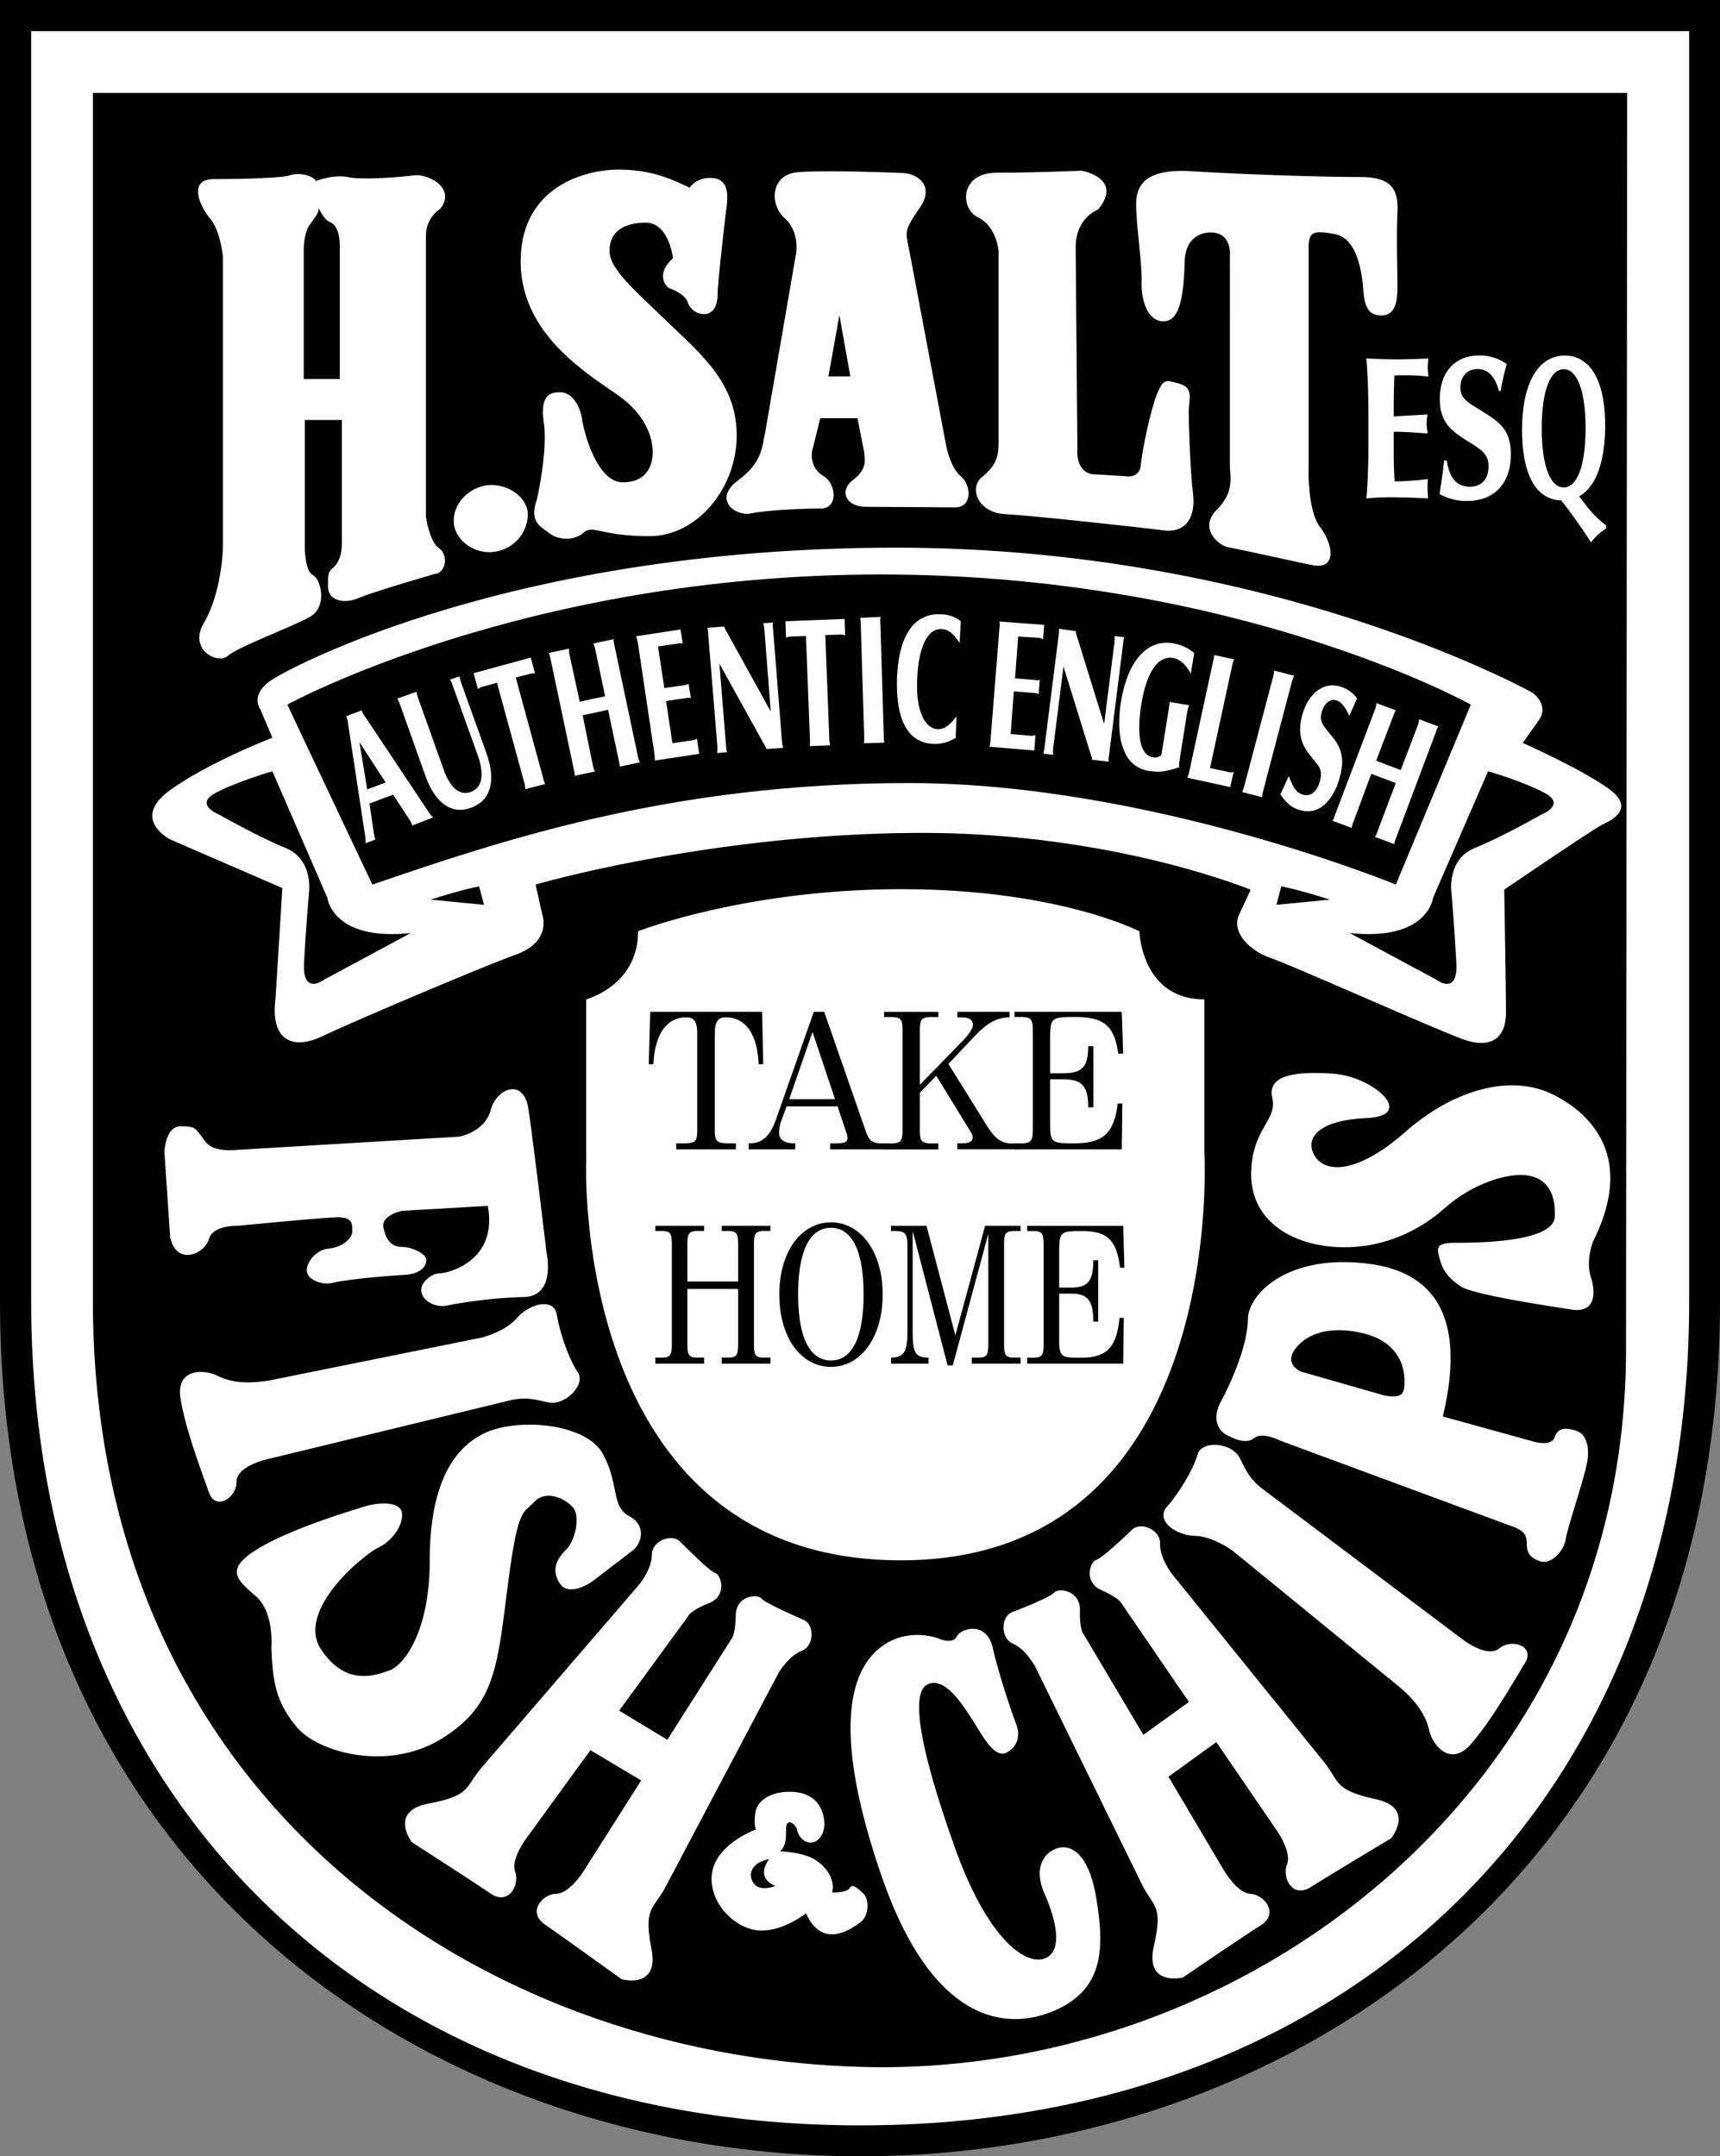
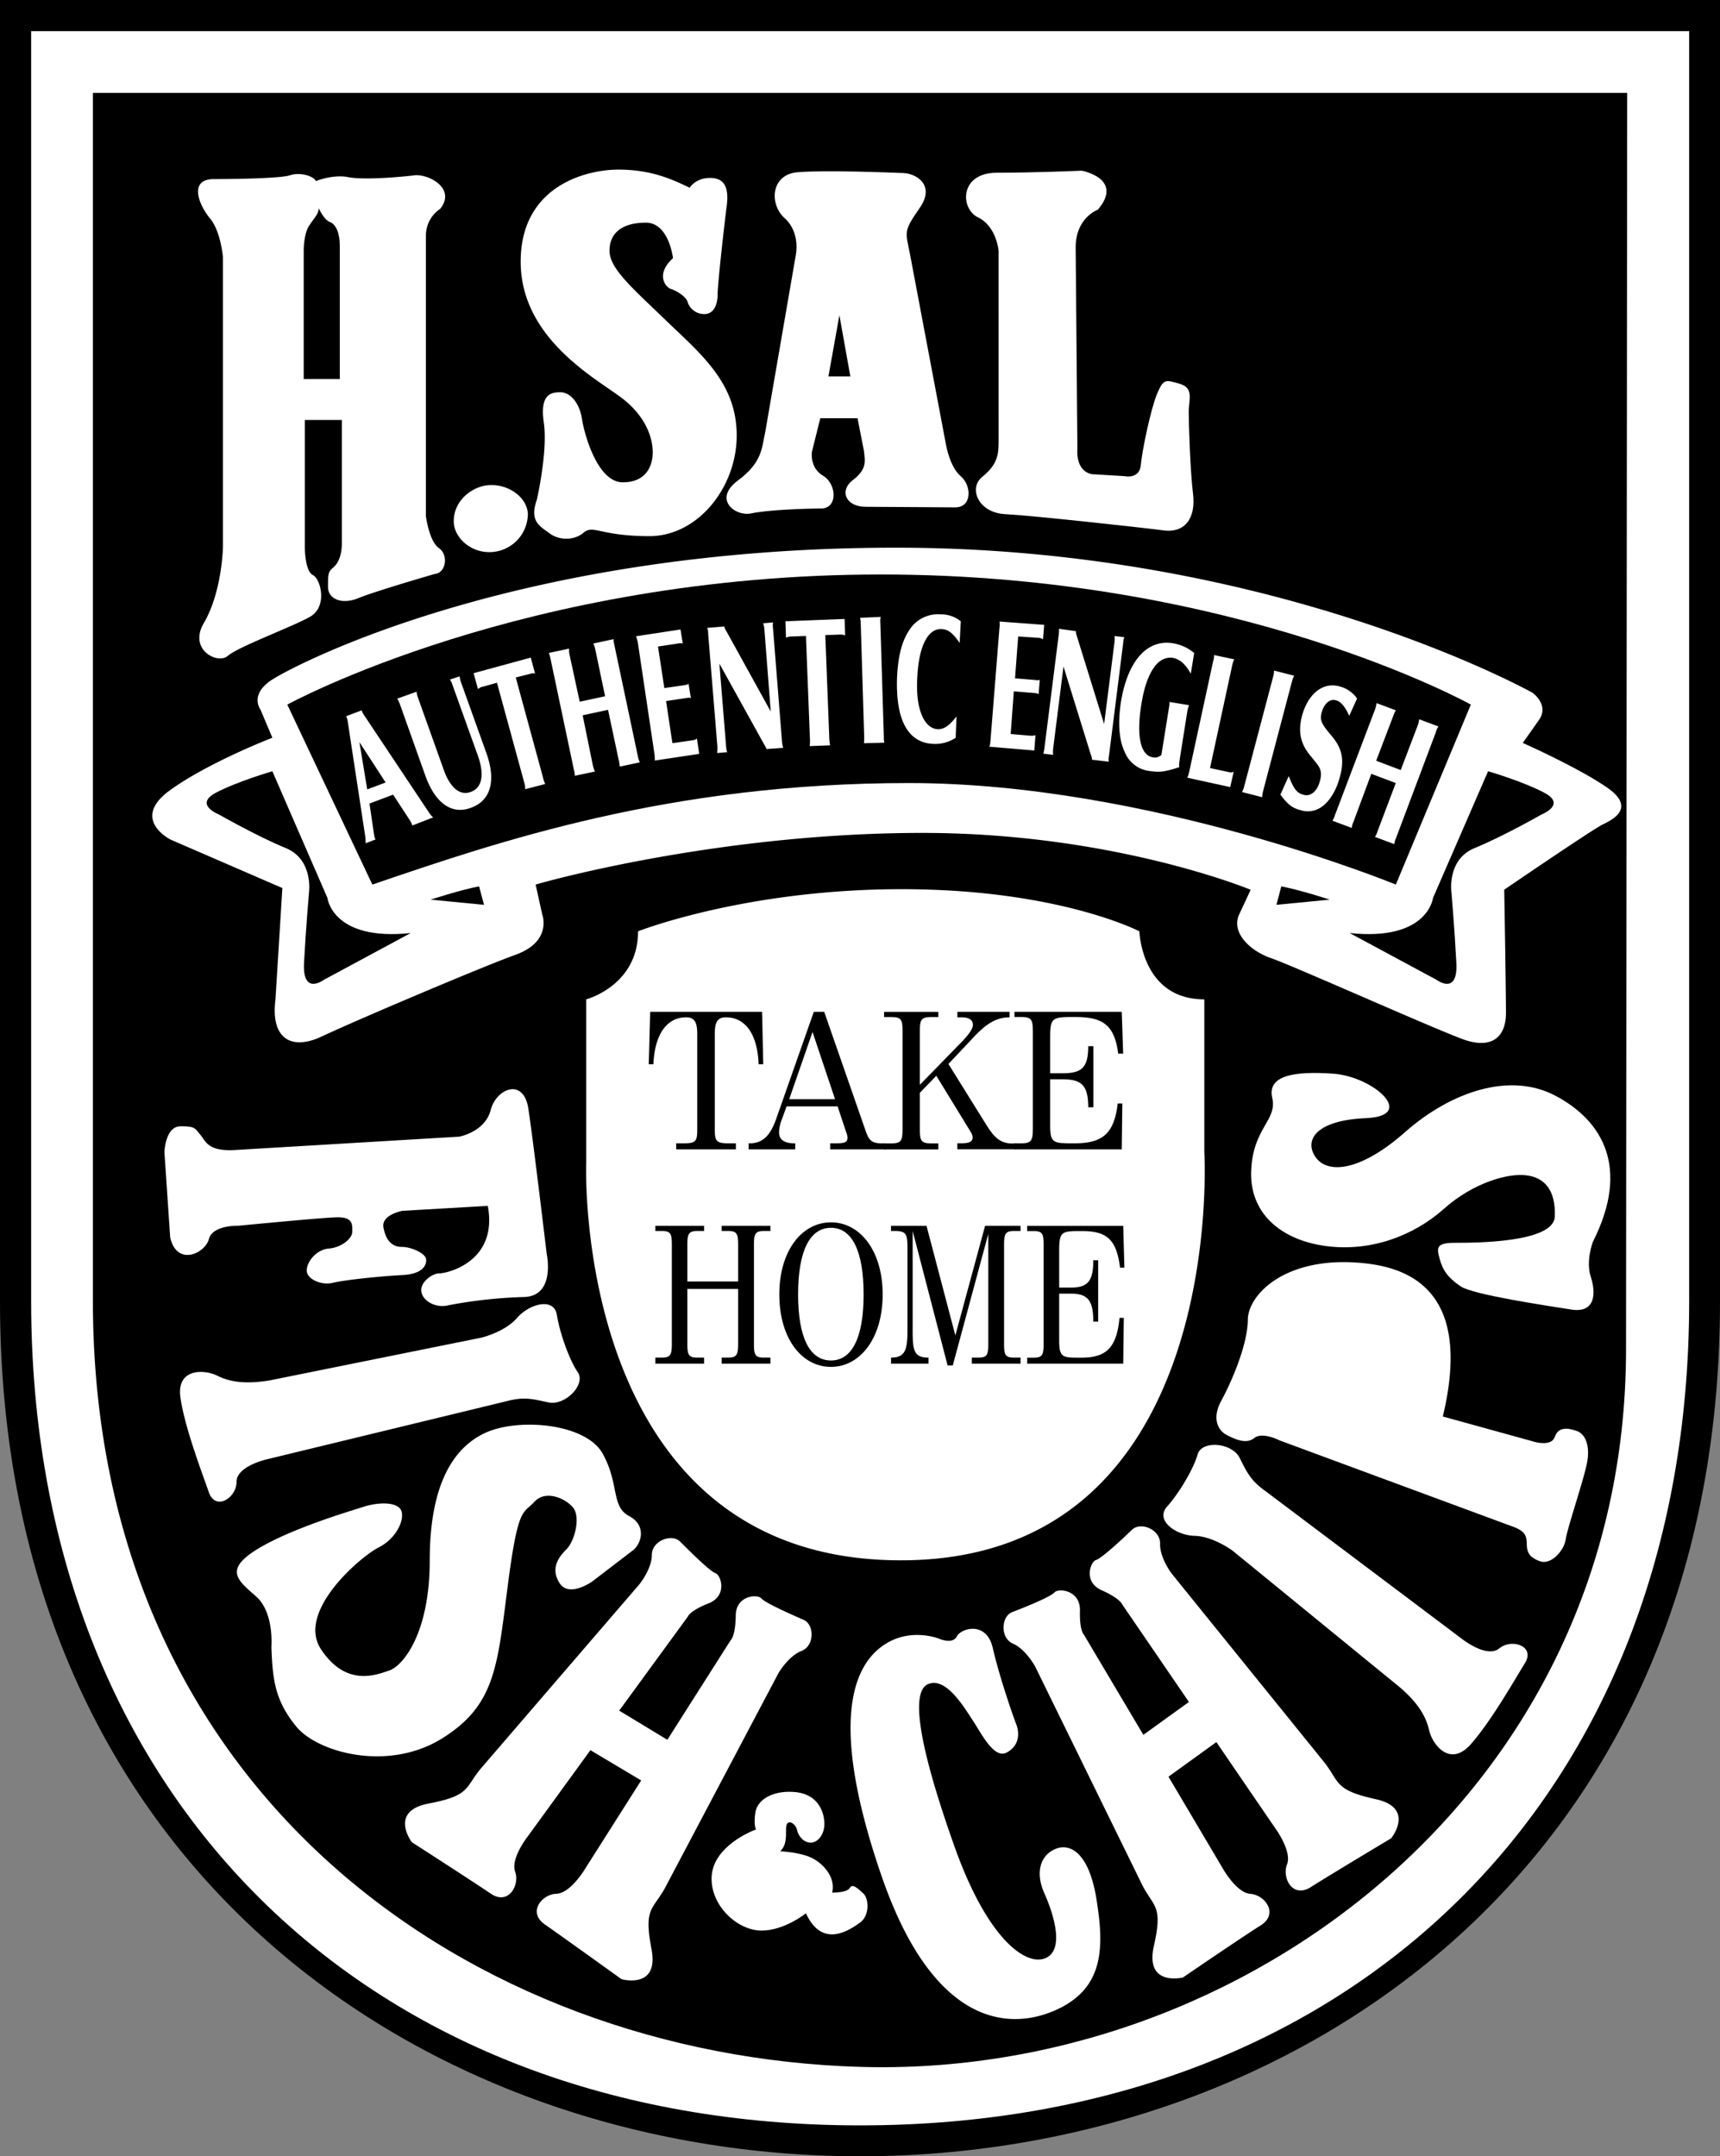
<svg xmlns="http://www.w3.org/2000/svg" width="1994" height="2500" viewBox="0 0 26.833 33.642">
  <rect x="0" y="0" width="26.833" height="33.642" fill="#808080" stroke="none" />
  <path d="M26.833 0v20.308c0 8.888-6.709 13.334-13.415 13.334C6.709 33.642 0 29.196 0 20.308V0h26.833z" />
  <path d="M26.352 20.299c0 7.731-5.233 12.861-12.933 12.861C5.715 33.16.486 28.03.486 20.299V.486h25.866v19.813z" fill="#fff" />
  <path d="M25.367 21.06c-.005 6.885-5.99 11.371-11.961 11.187-5.98-.18-11.957-4.216-11.957-11.956V1.449h23.936l-.018 19.611z" />
  <path d="M11.794 28.543s-.041-.067-.009-.27c.036-.207.292-.351.644-.311.346.045.432.324.432.495 0 .171-.108.292-.211.292s-.189-.085-.216-.198c-.022-.108-.171-.193-.171-.022 0 .167 0 .261-.09.355 0 0 .347.014.526.122.193.113.333.315.284.522 0 0 .229.005.274-.072.041-.077.126.009.211.085.086.076.104.342-.049.454-.158.113-.589.419-.846-.144 0 0-.333.27-.693.27s-.779-.365-.779-.81.504-.696.693-.768zM24.849 19.377s-.113.297-.032.544.081.576-.315.509c-.396-.063-1.517-.229-1.715-.36-.198-.135-.279-.248-.328-.432-.05-.18-.05-.248.248-.248.297 0 1.535 0 1.548-.409.018-.414-.162-.612-.446-.644-.279-.036-.823.112-1.287.526s-1.139.675-1.85.576c-.707-.099-1.188-.526-1.152-1.188.031-.657.409-.774.328-1.121-.081-.347.329-.423.959-.378.625.049 1.3.657.508.693-.792.032-.972.347-.792.608.185.265.693.233 1.404-.396.711-.625 1.634-.94 2.345-.558.712.379 1.171 1.104.577 2.278z" fill="#fff" />
  <path d="M19.962 22.473s-.27-.14-.396-.036c-.13.104-.315.009-.432-.05-.117-.062-.238-.238-.085-.526.158-.288.414-.873.418-1.269 0-.396.608-1.03 1.868-.877 1.26.153 1.476 1.121 1.174 2.385l1.386.383s.301.104.36-.063.211-.14.342-.094c.135.045.207.225.166.472-.04.248-.311 1.035-.337 1.219-.027.18-.229.401-.4.342-.167-.059-.203-.14-.207-.256-.004-.117-.004-.198-.189-.274l-3.668-1.356zM14.643 25.564s.216.099.283-.032c.067-.13.464-.247.562.18.099.432.297 1.008.36 1.174.067.162.049.36-.148.459-.198.099-.396-.311-.527-.508s-.414-.679-.693-.562c-.284.117-.135.99.396 2.493.526 1.503 1.138 1.913 1.436 1.782.297-.13.13-.675-.018-1.008-.148-.329-.063-.594.167-.693.229-.099.526.05.644.779.117.725.13 1.368-.594 1.714s-1.931.315-2.754-2.061c-.823-2.38-.473-3.325.085-3.649.391-.23.801-.068.801-.068zM18.976 27.18l-.747.54.85 1.436s.212.378.428.392c.221.014.45.306.162.491-.288.18-1.215.814-1.215.814S17.86 31 18 30.366c.144-.63.004-.607-.175-.945l-1.674-3.416s-.144-.27-.346-.36c-.203-.085-.189-.418-.019-.491.176-.067.604-.238.666-.311.063-.067.401-.036.396.284-.009.319.062.378.062.378l.927 1.562.711-.513-1.04-1.521s-.027-.09-.319-.221c-.292-.126-.18-.445-.09-.473.09-.027.427-.342.562-.473.139-.13.445 0 .437.221-.005.221.18.463.18.463l2.394 2.961c.229.301.153.418.783.558.634.135.248.612.248.612s-.963.576-1.251.76c-.288.185-.455-.144-.374-.351.081-.202-.175-.554-.175-.554l-.927-1.356zM10.003 27.778l-.792-.472-.981 1.35s-.266.338-.194.545c.077.207-.104.535-.382.342-.284-.193-1.229-.801-1.229-.801s-.369-.486.266-.604c.634-.121.562-.238.801-.535l2.483-2.885s.194-.238.194-.459.311-.337.441-.207c.135.135.459.459.549.491.09.027.194.355-.104.472-.297.117-.324.207-.324.207L9.66 26.689l.751.455.99-1.557s.072-.059.077-.378c0-.32.342-.342.4-.27.063.072.481.256.657.333.171.072.176.405-.031.486s-.36.347-.36.347l-1.778 3.366c-.188.329-.324.306-.202.94.121.635-.468.468-.468.468s-.914-.657-1.192-.851c-.284-.193-.045-.477.175-.481.221-.009.441-.378.441-.378l.883-1.391zM4.234 25.695s.045-.531-.234-.783c-.284-.252-.518-.414.014-.742.531-.324 1.436-.59 1.674-.666.234-.072.531-.072.576.076.045.149-.09.428-.355.562-.266.131-1.287.99-.905 1.584.387.59.846.414 1.066.338.221-.072.634-.59.634-1.715s.329-1.732.846-1.984c.518-.252 1.584-.162 1.85.311.266.477.13.828.414.977.279.148.193.432.059.536l-.635.486s-.355.252-.504.031c-.148-.225-.032-.4.104-.535.13-.131.22-.5.104-.648-.122-.148-.432-.284-.607-.09-.176.192-.253.057-.415 1.317-.162 1.255-.194 1.863-1.035 2.38-.846.518-1.939.207-2.263-.193-.329-.4-.37-.725-.388-1.242zM19.75 23.27l3.056 2.299s.391.311.585.148c.193-.157.562-.036.4.229-.167.27-.531.914-.851 1.273-.319.355-.59.005-.644-.22-.049-.225-.185-.441-.459-.675l-2.605-2.128s-.306-.229-.599-.234c-.292-.009-.616-.243-.427-.455s.414-.589.477-.814c.062-.225.535-.189.657.054s.176.356.41.523zM7.888 21.865l-3.712.9s-.486.104-.486.355c0 .252-.329.459-.432.162s-.369-.99-.441-1.462c-.077-.477.369-.459.576-.355s.459.13.814.072l3.298-.666s.369-.085.562-.31c.194-.221.576-.324.621-.045.045.284.193.698.324.891.135.189-.193.531-.459.473s-.381-.091-.665-.015zM2.655 19.305l-.09-1.332s.014-.401.252-.401c.234 0 .221.032.311.135.085.104.117.266.562.234l3.474-.207s.401-.072.491-.414c.085-.337.518-.518.589-.013.077.504.284 2.25.284 2.25s.148.666-.355.679a7.367 7.367 0 0 0-1.184.13c-.18.045-.387-.059-.414-.207-.032-.144.162-.292.279-.292.122 0 .918-.18.756-1.053l-1.332.077s-.324.059-.297.252c.032.189.122.311.284.311.162 0 .369.104.382.188.013.09-.045.239-.382.252-.342.018-.905.077-1.08.122-.18.04-.4-.063-.4-.194 0-.135.148-.324.342-.342.189-.014.369-.148.369-.266 0-.117.013-.239-.284-.22-.292.013-1.494.13-1.494.13s-.4-.014-.459.207c-.059.226-.501.433-.604-.026zM8.356 13.801l.104.469s.158.418-.414.625-2.524 1.039-3.02 1.273c-.491.234-.805.027-.729-.571l.108-1.742-1.745-.756s-.621-.311-.027-.756c.599-.441 1.616-.833 1.616-.833l-.186-.44s-.18-.234.185-.468c.364-.234 3.825-2.057 9.729-2.057 5.899 0 9.932 2.264 9.932 2.264s.261.185.104.418l-.257.364s.882.392 1.323.702c.445.311.081.495-.077.571s-1.535 1.017-1.535 1.017.027 1.557.027 1.922c0 .364-.207.571-.653.418-.441-.157-2.705-1.17-3.015-1.273-.314-.108-.625-.392-.495-.679l.18-.387s-2.133-.887-5.126-.887c-2.982.001-5.583.676-6.029.806z" fill="#fff" />
  <path d="M9.144 15.592s.81-.211.81-1.062c0 0 1.67-.657 4.113-.657s3.708.657 3.708.657.031 1.062 1.013 1.062v2.376s.387 6.376-4.734 6.376c-5.13 0-4.909-6.192-4.909-6.192v-2.56zM6.781 8.955s-.918.266-1.183.374c-.265.112-.481.017-.481-.172s0-.234.076-.297c.077-.063.14-.185.14-.387V6.552h-.577V8.55s0 .36.126.423c.122.058.234.495-.049.652-.279.157-1.121.468-1.278.607-.158.14-.621-.095-.374-.513.248-.423.297-1.03.297-1.215v-4.49s-.032-.405-.203-.608c-.17-.206-.341-.612.064-.612s1.044-.014 1.184-.059c.139-.049.36 0 .405.09 0 0 .266-.108.5-.062.234.049.81 0 1.031-.027.216-.031.67.203.405.526 0 0-.22.126-.22.423V8.05s.049.392.202.5c.156.108.111.391-.065.405zM7.672 8.613c-.315.022-.585-.216-.593-.468-.01-.333.292-.567.562-.576.311-.014.585.203.594.45a.601.601 0 0 1-.563.594zM8.375 7.798s.175-.761.108-1.21c-.064-.446.121-.468.261-.468.144 0 .297.153.337.428.045.27.252.977.634.977.383 0 .468-.279.468-.468 0-.185-.076-.545-.499-.86-.428-.316-1.561-.937-1.561-2.115 0-1.175 1.012-1.436 1.525-1.436.513 0 .841.153 1.111.283 0 0 .09-.153.319-.153.226 0 .293.153.261.423-.036.274-.144 1.232-.144 1.395s-.062.306-.206.306a.271.271 0 0 1-.261-.185c-.022-.09-.185-.185-.261-.207s-.252-.22.032-.481c0 0-.063-.553-.423-.553s-.567.153-.567.437c0 .283.36.585.904 1.111.545.522 1.08.967 1.08 1.773 0 .805-.603 1.57-1.363 1.57-.765 0-.873-.184-1.026-.054s-.392.117-.532.009c-.144-.108-.319-.184-.197-.522z" fill="#fff" />
  <path d="M13.378 6.525h-.581l-.13.522s-.041.248.171.374c.216.126.238.513-.031.513-.274 0-.846.023-1.094.077-.243.049-.594-.22-.203-.513.392-.288.374-.526.428-.756l.477-2.763s.076-.347-.171-.572c-.248-.22-.221-.688.202-.72.428-.036 1.422.004 1.647.013.216.009.504.198.248.554-.248.36-.216.351-.144.715l.562 2.975s.059.342.229.486c.171.144.18.486-.085.486-.261 0-1.093-.009-1.399-.009s-.418-.248-.198-.418c.225-.171.189-.297.171-.459l-.099-.505zM17.033 7.398l.513.031s.234.054.252-.18c.022-.234.153-.859.252-1.103.104-.243.131-.221.355-.158.225.068.14.243.14.441 0 .194.022.905.067 1.278s-.122.616-.468.567c-.347-.045-2.025-.229-2.457-.252-.428-.018-.585-.41-.36-.585.221-.18.252-.329.252-.536V3.915s-.031-.383-.319-.522c-.288-.14-.288-.698.288-.698.581 0 1.328-.032 1.328-.032s.662.122.252.608c0 0-.347.122-.347.589l.027 3.146c-.001 0-.037.338.225.392z" fill="#fff" />
-   <path d="M18.886 3.627s-.396-.022-.405.463c-.014.486-.063.923-.329.923-.261 0-.351-.356-.342-.608.009-.252-.072-.833-.081-1.076-.009-.243-.081-.72.873-.657.949.059 2.146.09 2.614.09.464 0 .607.162.585.558-.018.396 0 .914 0 1.157s-.04.445-.252.445c-.211 0-.266-.153-.283-.427-.022-.274-.104-.779-.437-.842-.333-.059-.414-.049-.414.216v3.474s-.014.63.18.882.284.679-.139.589c-.428-.09-1.116-.243-1.287-.274-.175-.032-.468-.306-.185-.589.284-.284.203-.536.203-.68V3.978c.001 0 .032-.351-.301-.351zM24.358 7.807c.13.171.288.378.463.657a.787.787 0 0 1 .234-.216v-.05a1.854 1.854 0 0 1-.266-.256l-.153-.198c.261-.148.405-.531.405-1.112 0-.697-.234-1.084-.63-1.084-.414 0-.666.428-.666 1.161.002.698.217 1.089.613 1.098z" fill="#fff" />
  <path d="M24.052 6.682c0-.589.135-.922.342-.922.207 0 .342.329.342.922 0 .594-.135.923-.342.923-.206 0-.342-.329-.342-.923z" />
-   <path d="M22.459 7.708a.848.848 0 0 0 .423.108c.437 0 .688-.279.688-.725 0-.374-.162-.495-.427-.662-.23-.144-.36-.198-.36-.387 0-.158.099-.284.265-.284s.27.108.337.342h.027c.022-.14.054-.279.094-.419a.71.71 0 0 0-.427-.135c-.392 0-.617.27-.617.68 0 .351.162.49.45.666.203.126.311.198.311.382 0 .198-.107.32-.292.32-.203 0-.32-.135-.36-.41h-.041c-.017.16-.044.336-.071.524zM21.316 7.776a3.87 3.87 0 0 1 .365-.018c.121 0 .324.004.598.018-.004-.072-.009-.122-.009-.153 0-.041 0-.09.004-.149-.184.023-.35.036-.517.036a5.979 5.979 0 0 1-.014-.427v-.347c.171 0 .347.014.527.027-.004-.067-.014-.117-.014-.144 0-.036.004-.086.014-.153-.221.014-.392.022-.527.032v-.171c0-.153.005-.311.009-.468.049-.004.104-.004.153-.004.126 0 .248.004.378.022-.004-.063-.009-.108-.009-.14 0-.036.004-.085.009-.144-.202.009-.373.014-.504.014-.081 0-.238-.004-.463-.014.027.319.032.639.032.958v.351c0 .28-.005.568-.032.874z" fill="#fff" />
  <path d="M5.301 3.825v2.088h-.563V3.901s0-.248.081-.374c.077-.122.153-.185.153-.279 0 0 .081.184.176.216.09.033.153.172.153.361zM13.266 5.873h-.342l.171-.955zM5.809 13.801l-1.327-2.808s3.694-2.03 9.261-2.03c5.562 0 9.203 2.03 9.203 2.03l-1.17 2.808s-3.848-1.584-7.596-1.584c-3.74 0-6.395.909-8.371 1.584zM6.408 14.557l-1.354.729s-.337.256-.311-.261c.027-.522.077-1.093.077-1.093s.077-.522-.365-.702c-.44-.18-1.039-.522-1.039-.522s-.392-.153-.054-.337c.342-.18.887-.338.887-.338l.859 1.976c-.001-.001.076.679 1.3.548z" />
  <path d="M21.055 14.557l1.354.729s.338.256.311-.261c-.027-.522-.076-1.093-.076-1.093s-.081-.522.364-.702c.441-.18 1.04-.522 1.04-.522s.392-.153.049-.337c-.337-.18-.882-.338-.882-.338l-.859 1.976c0-.001-.077.679-1.301.548zM6.718 14.036s.468-.153.756-.207l.077.288-.833-.081zM20.745 14.036s-.468-.153-.756-.207l-.076.288.832-.081z" />
  <path d="M21.393 12.073l.382.144-.284.751a.375.375 0 0 1-.04.09l.301.112a.295.295 0 0 1 .027-.095l.621-1.651a.27.27 0 0 1 .041-.09l-.301-.112a.4.4 0 0 1-.022.094l-.266.698-.383-.145.266-.697c.014-.036.022-.059.041-.09l-.301-.112a.452.452 0 0 1-.022.094l-.626 1.651a.375.375 0 0 1-.04.09l.301.112a.333.333 0 0 1 .027-.095l.278-.749zM19.975 12.397c.108.148.185.211.315.243a.368.368 0 0 0 .319-.045c.13-.085.238-.261.292-.468.077-.27.036-.455-.126-.644-.167-.198-.189-.248-.153-.378.036-.126.126-.207.216-.18.077.018.14.09.211.243l.122-.27a.476.476 0 0 0-.274-.189c-.257-.072-.49.112-.585.459-.063.248-.027.432.13.621.077.094.117.144.135.175.036.067.04.135.013.225-.041.158-.144.243-.256.211-.099-.027-.148-.085-.229-.292l-.13.289zM19.876 10.462a.347.347 0 0 1-.014.095l-.45 1.705c-.009.041-.018.059-.036.095l.315.081c0-.032.004-.05.014-.095l.45-1.71c.014-.045.018-.063.036-.09l-.315-.081zM19.192 12.28l.054-.238c-.027.009-.036.013-.077.004l-.292-.063.347-1.606a.36.36 0 0 1 .031-.09l-.315-.067a.313.313 0 0 1-.014.095l-.374 1.728c-.009.036-.013.058-.031.09l.671.147zM18.63 10.188a.69.69 0 0 0-.337-.153c-.4-.062-.702.279-.806.918-.049.324-.031.59.059.779a.476.476 0 0 0 .387.297c.158.022.221.018.464-.059-.005-.054 0-.063.009-.135l.117-.738a.624.624 0 0 1 .027-.095l-.306-.05c0 .036 0 .054-.009.099l-.117.729c-.049.036-.081.045-.13.036-.193-.027-.261-.324-.185-.81.045-.288.113-.472.207-.603.081-.108.18-.153.284-.14.112.022.198.095.283.248l.053-.323zM16.591 10.399l.423 1.364c.022.058.019.058.022.09l.261.031a.255.255 0 0 1 .004-.094l.221-1.755c.004-.059.009-.067.018-.094l-.153-.018a.377.377 0 0 1 0 .095l-.162 1.278-.423-1.364c-.013-.045-.018-.058-.018-.085l-.264-.037c.004.036 0 .059-.004.099l-.221 1.751c-.004.036-.009.058-.018.099l.153.018a.406.406 0 0 1 0-.099l.161-1.279zM15.592 9.697a.327.327 0 0 1 0 .099l-.14 1.76c-.004.04-.004.058-.018.094l.702.059.018-.239c-.031.009-.041.009-.072.009l-.315-.027.049-.666.324.027c.032.004.041.004.063.018l.018-.225c-.022.009-.031.009-.067.004l-.319-.027.049-.653.329.022a.186.186 0 0 1 .059.022l.018-.225-.698-.052zM14.989 9.693a.492.492 0 0 0-.31-.108.53.53 0 0 0-.495.248c-.113.171-.171.392-.189.72-.027.675.167 1.035.562 1.053a.58.58 0 0 0 .352-.095l.013-.333c-.117.149-.198.203-.297.198s-.185-.081-.239-.207c-.063-.144-.09-.333-.076-.594.022-.486.162-.77.378-.76.104.004.175.059.283.216l.018-.338zM13.419 9.639c.004.031.009.058.009.094l.054 1.764c0 .04 0 .059-.004.099l.319-.009c-.009-.031-.009-.05-.009-.099l-.054-1.764c-.004-.045 0-.062.004-.099l-.319.014zM12.253 9.693l.009.257a.17.17 0 0 1 .077-.019l.234-.009.063 1.62c0 .045 0 .063-.004.099l.319-.013c-.009-.032-.009-.054-.013-.094l-.063-1.625.238-.009a.2.2 0 0 1 .072.014l-.009-.257-.923.036zM11.223 10.354l.693 1.251c.031.049.031.054.041.081l.261-.018c-.009-.036-.014-.054-.018-.095l-.14-1.763a.31.31 0 0 1 0-.099l-.153.013c.009.036.014.054.018.095l.099 1.282-.688-1.246c-.027-.045-.031-.054-.036-.081l-.266.022a.297.297 0 0 1 .014.095l.144 1.759c0 .036 0 .059-.004.099l.157-.014c-.013-.031-.013-.049-.018-.095l-.104-1.286zM9.922 9.927c.014.036.018.054.028.094l.261 1.75a.755.755 0 0 1 .004.095l.693-.104-.036-.239a.128.128 0 0 1-.067.027l-.315.045-.099-.657.324-.049c.031-.005.041-.005.063.004l-.036-.225c-.019.014-.027.014-.063.022l-.315.045-.099-.648.324-.049a.1.1 0 0 1 .063.004l-.036-.221-.694.106zM9.09 11.16l.396-.085.167.787c.009.045.014.063.014.099l.315-.067c-.014-.032-.022-.05-.031-.095l-.365-1.728c-.009-.045-.014-.063-.014-.099l-.316.068c.018.036.022.059.031.094l.153.729-.396.085-.158-.729c-.009-.04-.009-.063-.009-.099l-.315.067c.013.031.018.054.027.094l.364 1.728c.009.041.014.059.014.095l.315-.067c-.014-.027-.019-.045-.032-.09l-.16-.787zM7.389 10.503l.067.248c.031-.022.045-.032.072-.036l.225-.063.428 1.566a.397.397 0 0 1 .013.095l.311-.081c-.013-.031-.022-.05-.032-.095l-.427-1.567.229-.058a.13.13 0 0 1 .072-.005l-.067-.247-.891.243zM7.02 10.602c.018.031.027.045.041.09l.396 1.103c.104.297.063.5-.117.562-.162.059-.315-.063-.414-.337l-.405-1.134a.371.371 0 0 1-.022-.094l-.302.108a.515.515 0 0 1 .041.085l.396 1.112c.153.432.41.616.707.508.311-.108.4-.414.252-.841l-.4-1.116a.368.368 0 0 1-.022-.095l-.151.049zM5.764 12.537l.369-.139.261.4c.013.022.027.045.031.063l.009.018.324-.126a.316.316 0 0 1-.063-.072l-1.017-1.526c-.023-.036-.027-.049-.036-.072l-.239.09.004.018a.233.233 0 0 1 .018.067l.275 1.805c.004.041.004.058.004.094l.153-.059c-.004-.009-.004-.018-.009-.022a.41.41 0 0 1-.014-.067l-.07-.472z" fill="#fff" />
  <path d="M5.729 12.316l-.122-.737.409.629zM10.723 20.965v-.855h.792v.855c0 .171-.022.216-.153.216h-.104v.095h.761v-.095h-.104c-.135 0-.153-.045-.153-.216v-1.543c0-.167.018-.216.153-.216h.104v-.081h-.761v.081h.104c.135 0 .153.045.153.216v.572h-.792v-.572c0-.167.019-.216.153-.216h.108v-.081h-.76v.081h.104c.135 0 .153.045.153.216v1.543c0 .171-.022.216-.153.216h-.104v.095h.76v-.095h-.108c-.134 0-.153-.045-.153-.216zM12.964 19.071c-.45 0-.806.437-.806 1.125s.351 1.13.806 1.13c.45 0 .806-.441.806-1.13 0-.684-.355-1.125-.806-1.125zM13.9 21.276h.585v-.095h-.004c-.221 0-.243-.108-.243-.418v-1.557l.545 2.097h.081l.554-2.052v1.714c0 .171-.018.216-.153.216h-.104v.095h.76v-.095h-.104c-.135 0-.153-.045-.153-.216v-1.543c0-.167.018-.216.153-.216h.104v-.081h-.553l-.464 1.71-.45-1.71H13.9v.081h.059c.175 0 .198.045.198.261v1.287c0 .315-.04.427-.256.427v.095zM16.024 21.276h1.499l.009-.715h-.067c-.045.472-.211.621-.594.621h-.036c-.257 0-.311-.004-.311-.265v-.734h.18c.266 0 .352.104.352.437h.076v-.958h-.076c0 .328-.086.427-.352.427h-.18v-.576c0-.306.041-.306.355-.306.378 0 .54.122.594.571h.068l-.018-.652h-1.499v.081h.104c.135 0 .153.045.153.216v1.543c0 .171-.018.216-.153.216h-.104v.094zM10.548 17.932h.932v-.094h-.113c-.189 0-.216-.032-.216-.216v-1.498c0-.176.045-.252.171-.252.306 0 .495.261.513.733h.072l-.018-.819h-1.746l-.022.819h.072c.022-.473.211-.733.513-.733.126 0 .171.076.171.252v1.498c0 .185-.022.216-.211.216h-.117v.094zM11.677 17.932h.729v-.094h-.013c-.158 0-.239-.059-.239-.167 0-.059.014-.126.032-.176l.085-.233h.796l.135.405a.236.236 0 0 1 .019.081c0 .085-.059.09-.207.09h-.063v.094h.869v-.094h-.067c-.167 0-.203-.059-.256-.216l-.639-1.836h-.162l-.585 1.665c-.094.271-.216.387-.414.387h-.018v.094z" />
  <path d="M14.35 17.622v-.572l.257-.266.518.846c.027.041.049.077.049.117 0 .063-.054.09-.162.09h-.077v.094h.909v-.094c-.018 0-.036.004-.049.004-.18 0-.279-.085-.4-.279l-.599-.962.414-.44c.185-.194.342-.288.54-.288v-.086h-.814v.086h.067c.112 0 .175.04.175.117 0 .059-.054.135-.148.239l-.68.697v-.841c0-.167.019-.216.171-.216h.117v-.081h-.846v.081h.117c.153 0 .171.045.171.216v1.539c0 .171-.022.216-.171.216h-.117v.094h.846v-.094h-.117c-.152-.001-.171-.046-.171-.217z" />
  <path d="M15.827 17.932H17.5l.009-.715h-.072c-.054.473-.243.621-.666.621h-.041c-.288 0-.347-.004-.347-.266v-.733h.198c.301 0 .396.104.396.437h.081v-.954h-.081c0 .329-.095.423-.396.423h-.198v-.576c0-.302.045-.302.396-.302.423 0 .608.122.666.572h.077l-.022-.653h-1.674v.081h.112c.153 0 .175.045.175.216v1.539c0 .171-.027.216-.175.216h-.112v.094z" />
  <path d="M13.473 20.196c0 .68-.185 1.03-.509 1.03-.329 0-.513-.351-.513-1.03 0-.684.184-1.04.513-1.04.325 0 .509.356.509 1.04zM12.312 17.149l.364-1.048.351 1.048z" fill="#fff" />
-   <path d="M21.591 21.771l-1.287-.369s-.284-.104-.095-.36c.189-.252.581-.365 1.08-.234.499.13.612.472.621.702.009.234-.022.315-.319.261zM12.001 29.007s-.238.279.095.418c0 0-.234.095-.333-.036-.103-.126-.054-.333.238-.382z" />
</svg>